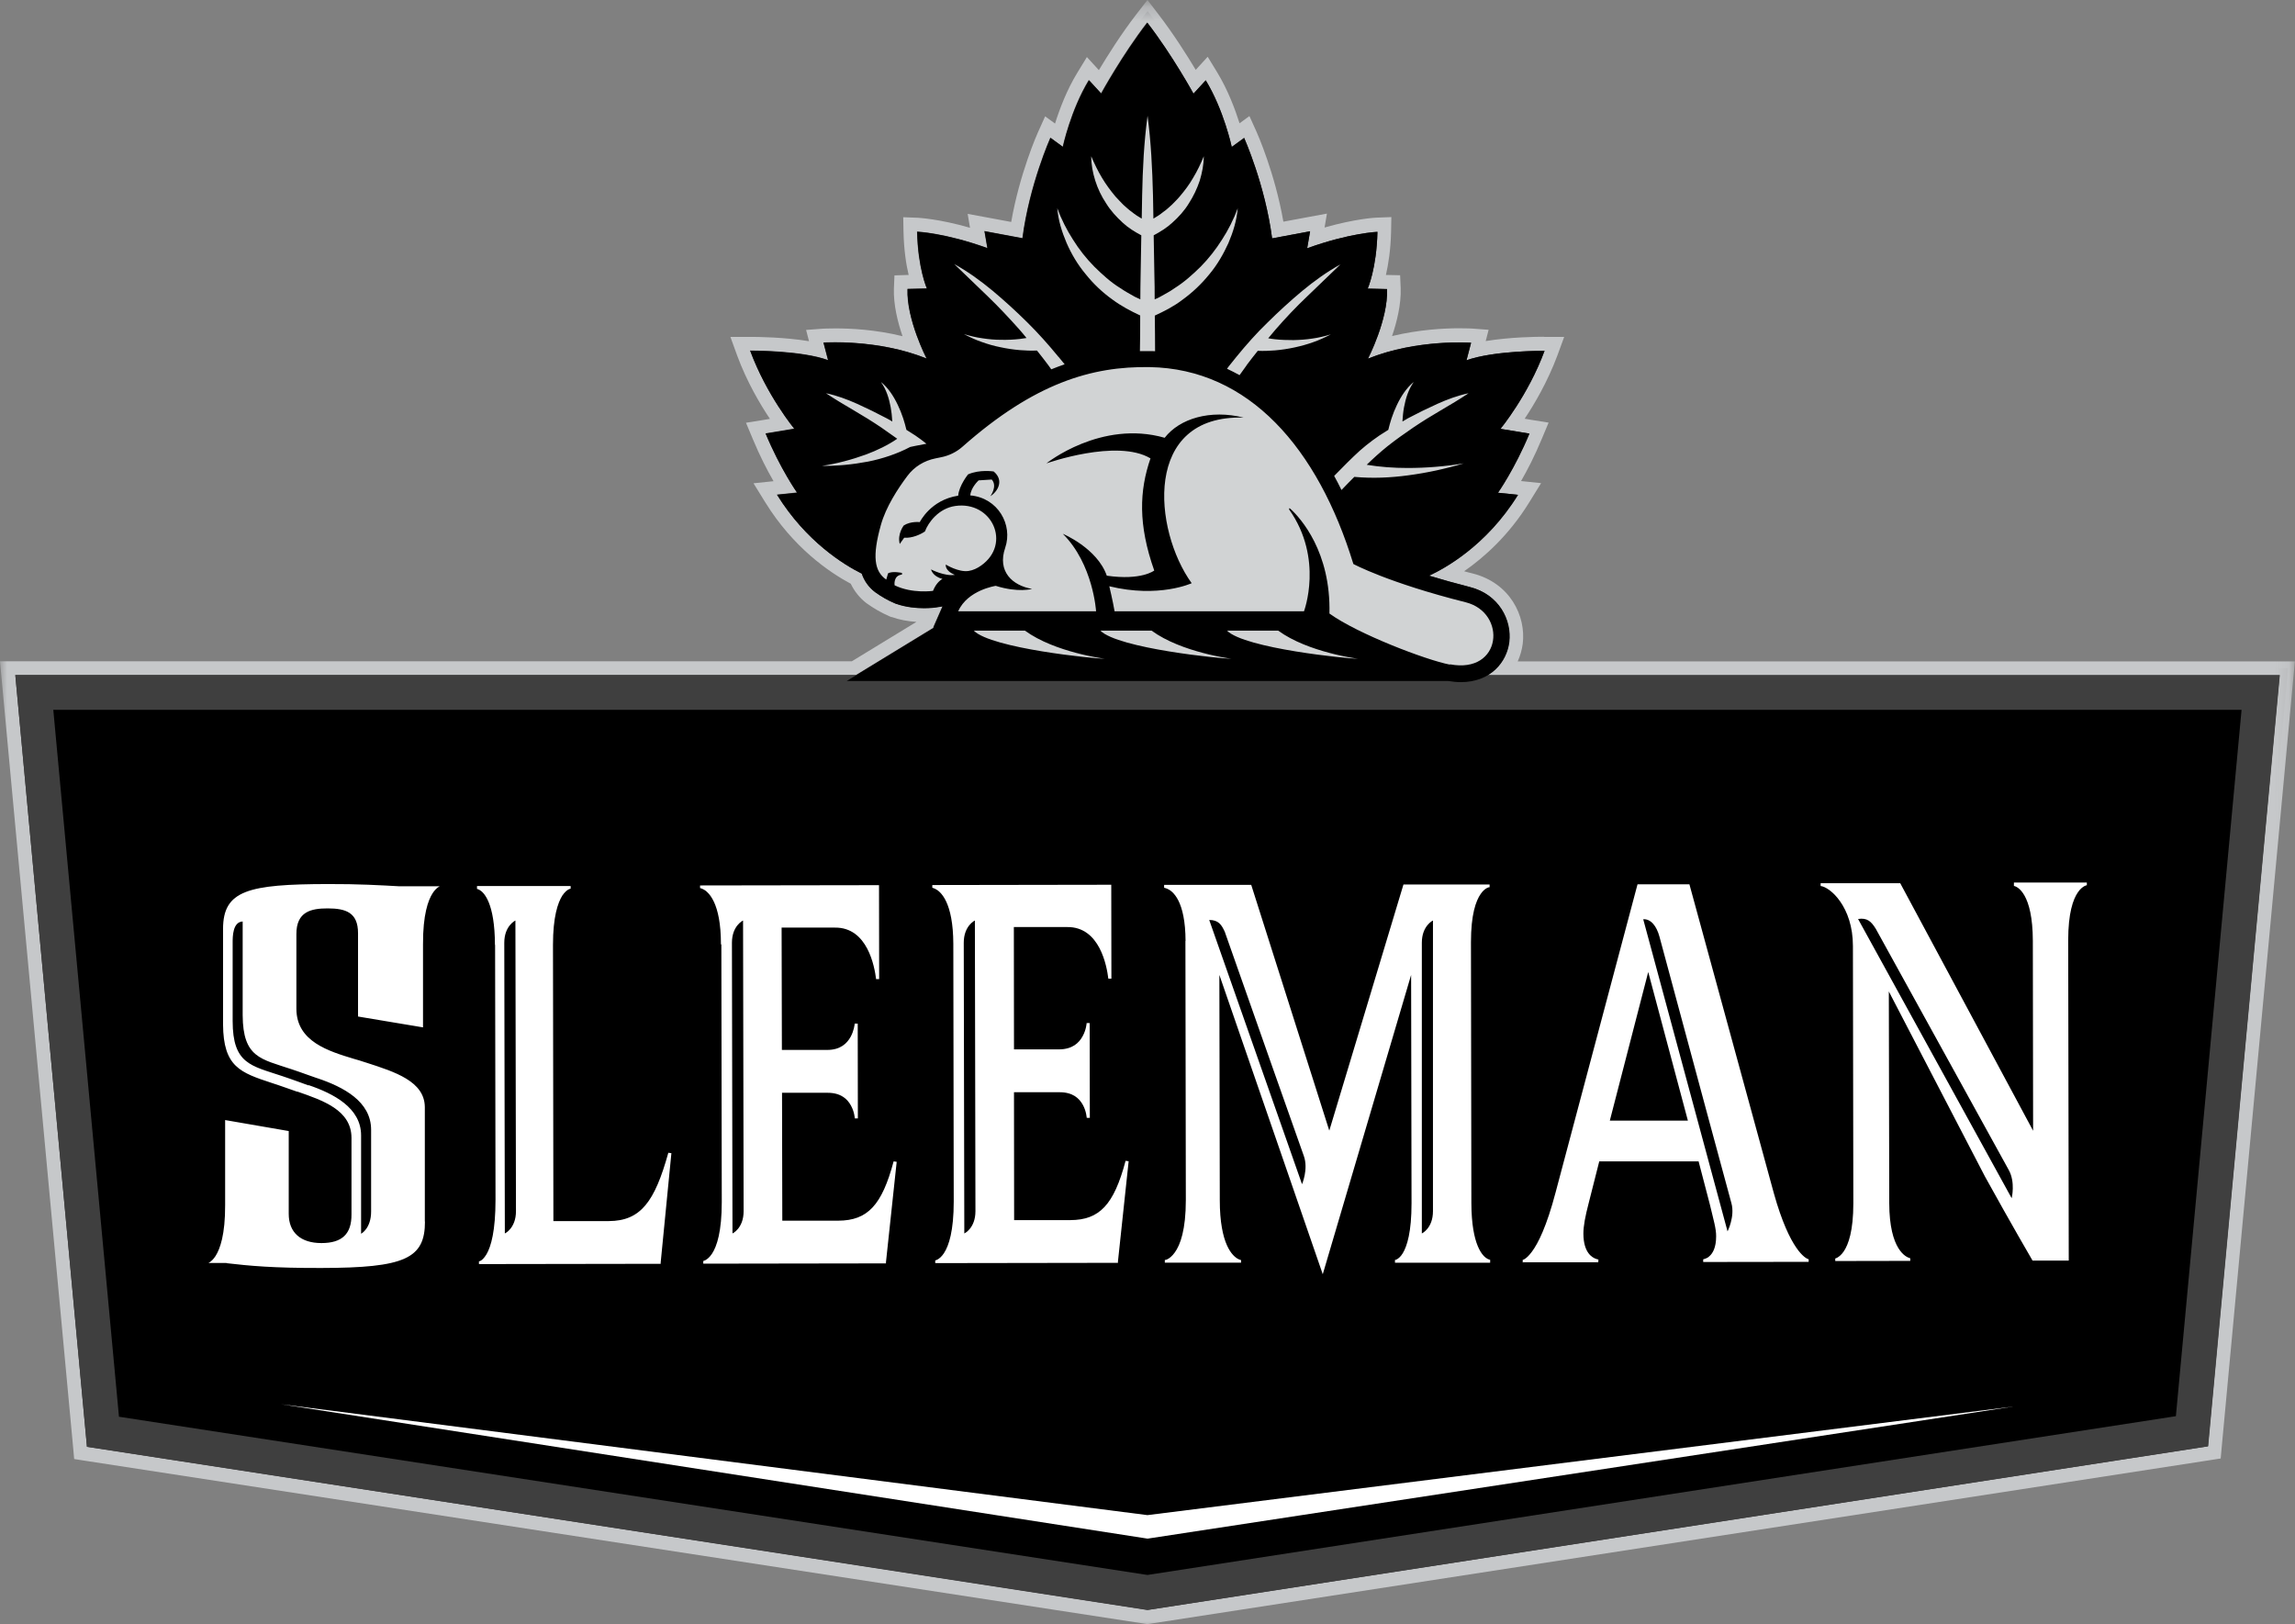
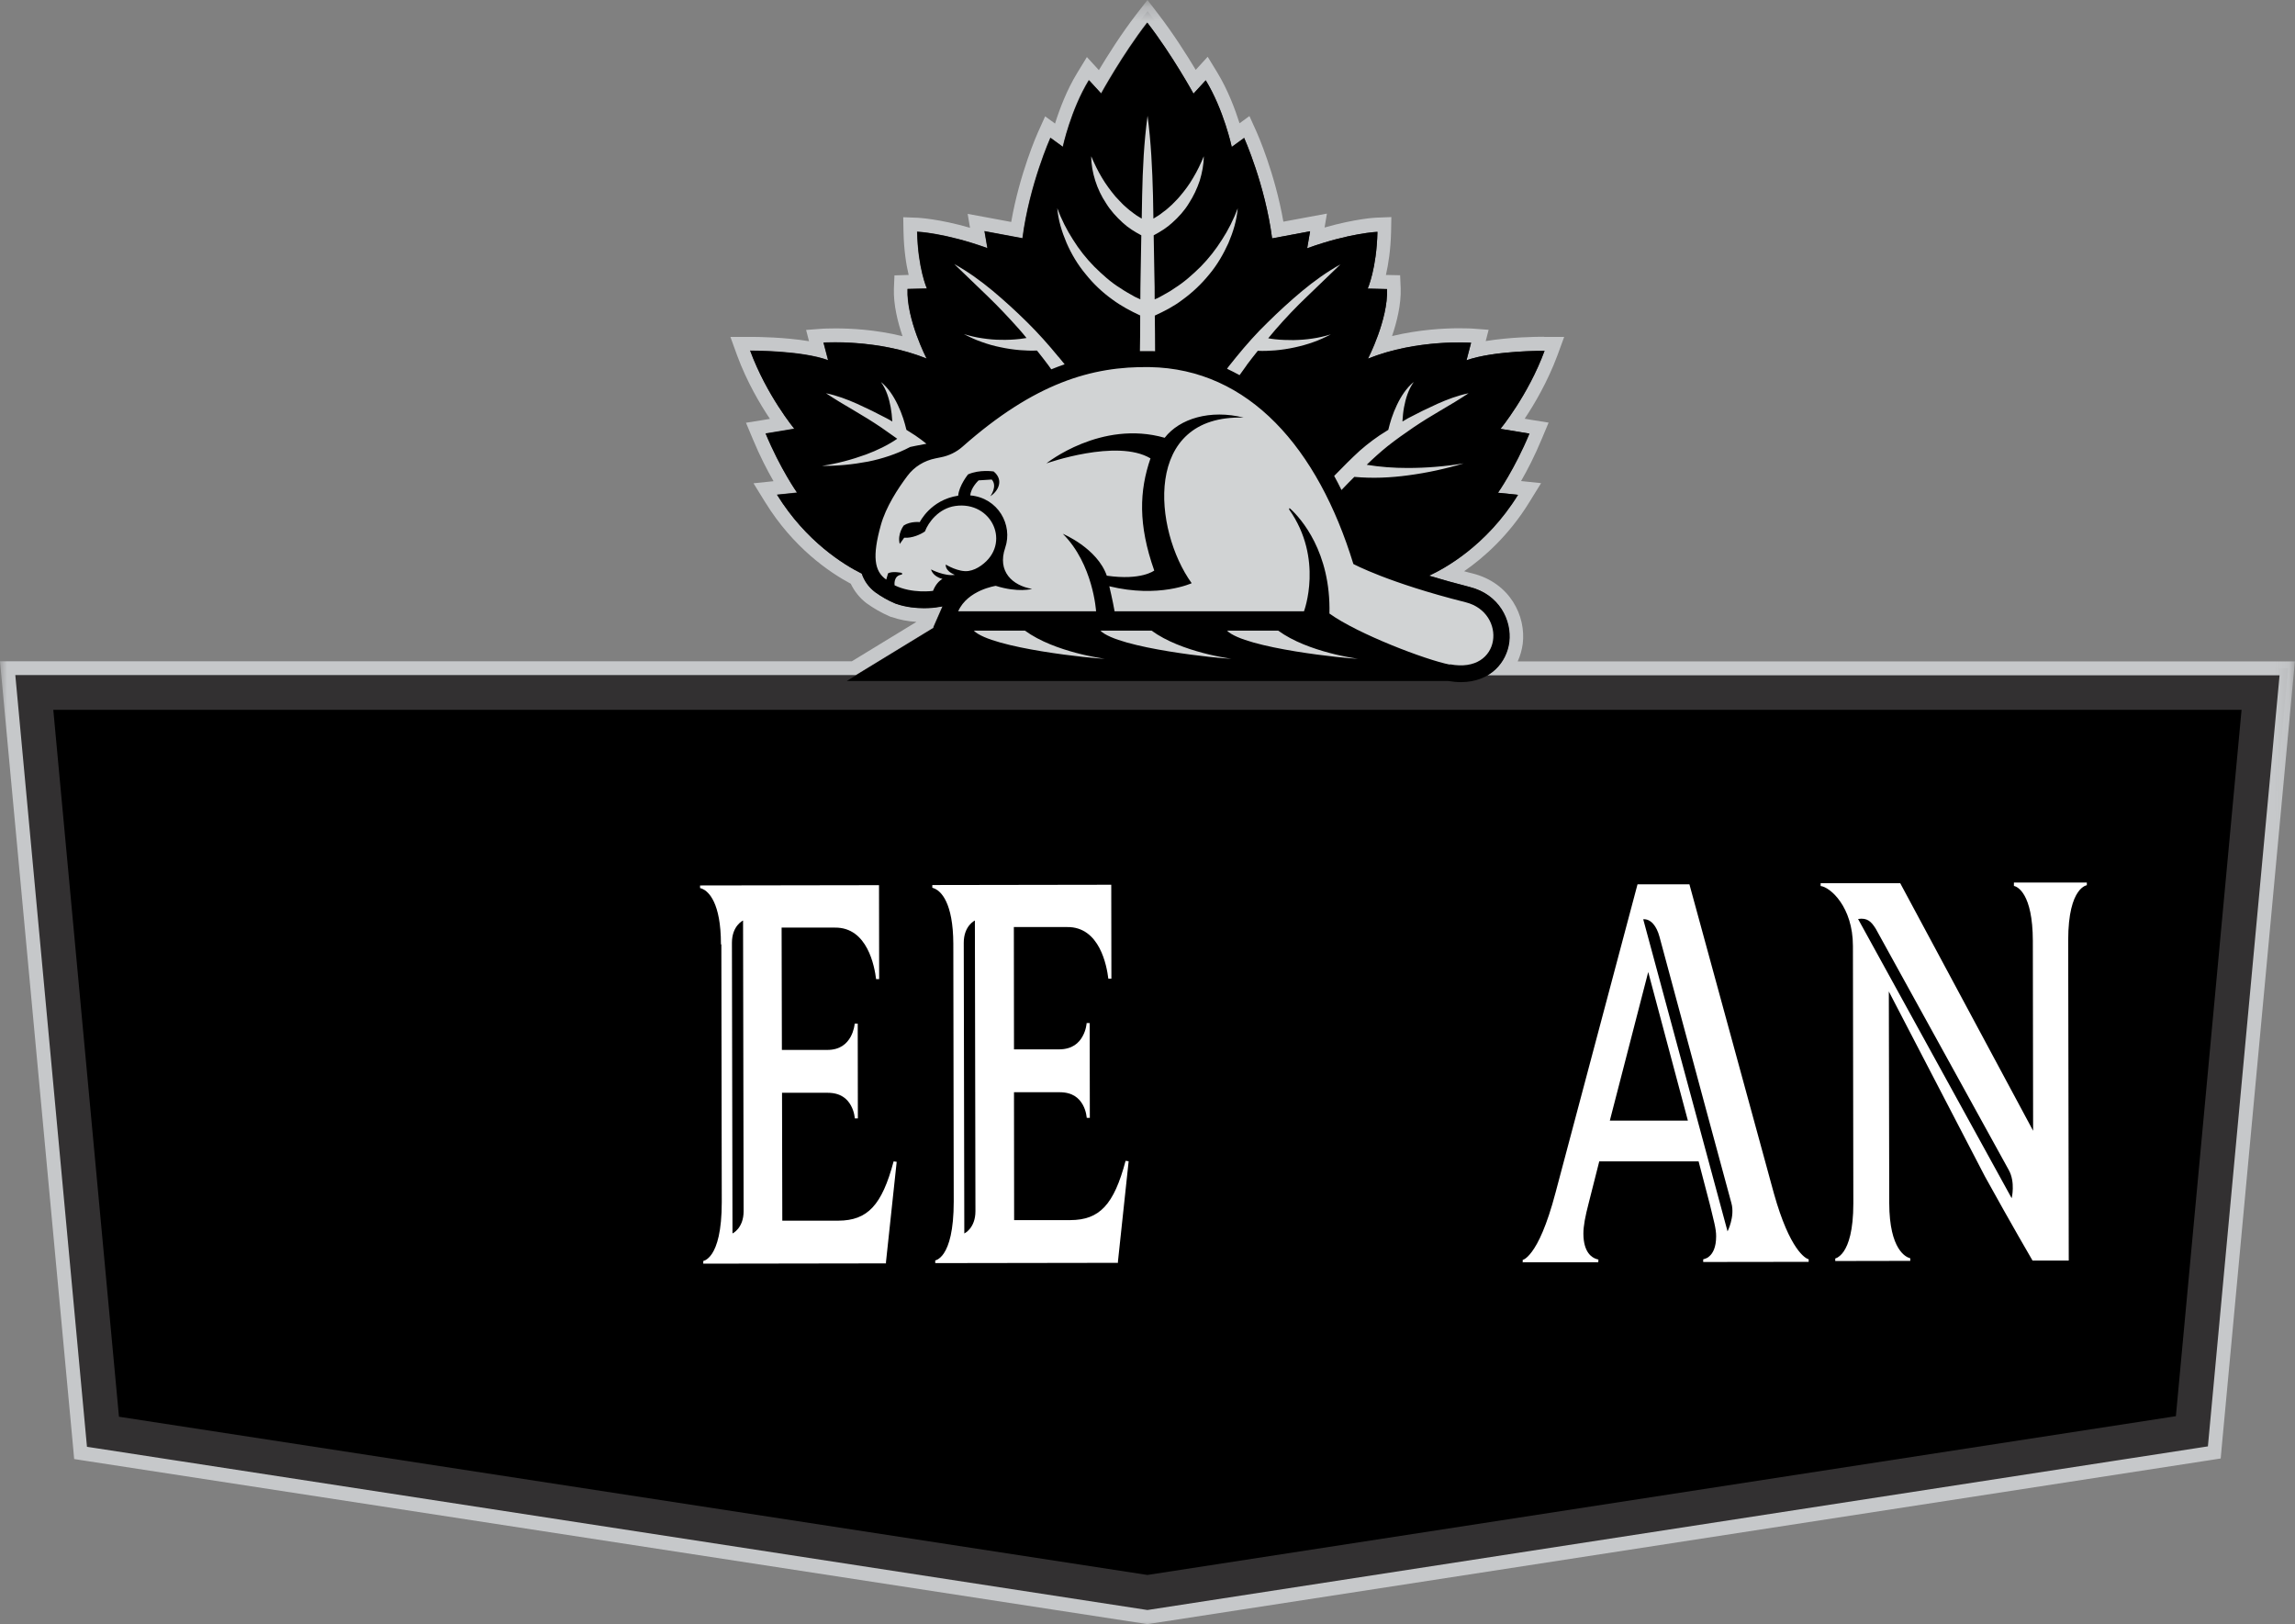
<svg xmlns="http://www.w3.org/2000/svg" id="Layer_2" data-name="Layer 2" viewBox="0 0 164.93 116.71">
  <rect x="0" y="0" width="164.93" height="116.71" fill="#808080" stroke="none" />
  <defs>
    <style>
      .cls-1 {
        mask: url(#mask);
      }

      .cls-2 {
        fill: #fff;
      }

      .cls-2, .cls-3, .cls-4, .cls-5, .cls-6, .cls-7 {
        fill-rule: evenodd;
      }

      .cls-3 {
        fill: #c6c8ca;
      }

      .cls-4 {
        fill: #d1d3d4;
      }

      .cls-6 {
        fill: #323031;
      }

      .cls-7 {
        fill: #3f3f3f;
      }
    </style>
    <mask id="mask" x="0" y="0" width="164.93" height="117" maskUnits="userSpaceOnUse">
      <g id="a">
        <path class="cls-2" d="M0,.29h164.93v116.71H0V.29Z" />
      </g>
    </mask>
  </defs>
  <g id="Layer_1-2" data-name="Layer 1">
    <g>
      <path class="cls-6" d="M5.79,104.41L.55,48.01h60.82s5.29-3.22,5.29-3.22l.27-.61c-.14.01-.32.02-.52.02-.52,0-1.32-.06-2.15-.33l-.14-.06c-.54-.23-1.05-.53-1.53-.87-.48-.37-.83-.82-1.05-1.36-1.48-.77-4.09-2.48-6.12-5.76l-.42-.68,1.42-.15c-.46-.74-1.18-2.02-1.86-3.64l-.24-.58,1.87-.31c-.68-.95-1.9-2.81-2.74-5.08l-.25-.67s.72,0,.72,0c.6,0,3.03.03,4.9.46l-.26-1,.6-.05s.33-.02.89-.02c1.2,0,3.39.11,5.62.8-.43-1.06-.99-2.72-.93-4.16l.02-.47,1.18-.03c-.2-.7-.47-1.91-.51-3.59v-.53s.52.02.52.02c.08,0,1.77.08,4.39.93l-.19-1.09,2.92.54c.56-3.65,1.92-6.7,1.98-6.84l.25-.56.79.57c.26-.96.83-2.7,1.75-4.21l.35-.57.87.95c.55-.95,1.7-2.86,3.01-4.55l.4-.51.4.51c1.3,1.69,2.46,3.6,3.01,4.55l.87-.95.35.57c.92,1.51,1.49,3.25,1.75,4.21l.79-.57.25.56c.06.14,1.42,3.19,1.98,6.84l2.93-.54-.19,1.09c2.63-.85,4.32-.93,4.39-.93l.53-.02v.53c-.05,1.68-.31,2.89-.52,3.59l1.18.03.02.47c.06,1.44-.5,3.09-.93,4.16,2.23-.69,4.42-.8,5.62-.8.56,0,.89.02.89.02l.6.05-.26,1c1.87-.43,4.3-.46,4.84-.46h.72l-.18.67c-.84,2.27-2.05,4.13-2.74,5.08l1.87.31-.24.58c-.68,1.62-1.4,2.9-1.86,3.64l1.42.15-.42.68c-1.78,2.88-4,4.54-5.49,5.42.56.16,1.13.31,1.71.45,2.41.61,3.45,2.73,3.23,4.51-.08.68-.34,1.31-.74,1.82h56.18s-5.24,56.35-5.24,56.35l-76.67,11.83L5.79,104.41Z" />
      <g class="cls-1">
        <path class="cls-3" d="M82.46,0l-.79,1.02c-1.09,1.41-2.07,2.97-2.7,4.02l-.86-.94-.69,1.13c-.76,1.24-1.28,2.63-1.6,3.65l-.71-.52-.51,1.13c-.06.13-1.32,2.97-1.93,6.46l-1.72-.32-1.41-.26.17,1c-2.25-.65-3.67-.71-3.74-.72l-1.06-.04.02,1.06c.03,1.3.19,2.34.37,3.09h-.08s-.94.03-.94.03l-.04.94c-.04,1.15.27,2.41.62,3.43-1.95-.48-3.75-.56-4.81-.56-.56,0-.91.02-.92.02l-1.2.09.21.81c-1.76-.29-3.68-.31-4.15-.31h-1.5s.49,1.35.49,1.35c.69,1.87,1.64,3.48,2.35,4.54l-.47.08-1.25.2.49,1.17c.51,1.23,1.05,2.27,1.49,3.03l-1.44.15.84,1.36c2.02,3.27,4.6,5.03,6.15,5.86.26.54.63,1.01,1.12,1.39.53.38,1.07.69,1.64.94l.1.04.04.02h.04c.56.2,1.16.31,1.78.35l-4.64,2.83H1.1s-1.1,0-1.1,0l.1,1.09,5.16,55.46.07.78.77.12,76.21,11.72.15.02.15-.02,76.21-11.76.77-.12.07-.78,5.16-55.41.1-1.09h-55.85c.18-.4.3-.82.36-1.26.25-2-.91-4.38-3.6-5.06-.21-.05-.41-.1-.61-.16,1.44-1,3.22-2.58,4.69-4.97l.84-1.36-1.44-.15c.44-.76.98-1.8,1.49-3.03l.49-1.17-1.25-.2-.47-.08c.71-1.06,1.65-2.67,2.35-4.54l.49-1.34h-1.42s-.07-.01-.07-.01c-.47,0-2.39.02-4.15.31l.21-.81-1.2-.09s-.36-.02-.92-.02c-1.06,0-2.87.09-4.82.56.35-1.03.66-2.29.62-3.43l-.04-.94-.94-.02h-.08c.17-.75.34-1.79.37-3.1l.02-1.06-1.06.04c-.07,0-1.5.07-3.74.71l.17-1-1.41.26-1.72.32c-.61-3.49-1.87-6.33-1.93-6.46l-.51-1.13-.71.52c-.32-1.01-.84-2.4-1.6-3.65l-.69-1.13-.86.94c-.62-1.04-1.61-2.6-2.7-4.02l-.79-1.03ZM82.46,1.64c1.79,2.31,3.31,5.09,3.31,5.09l.88-.96c1.31,2.14,1.87,4.79,1.87,4.79l.89-.65s1.51,3.37,2.01,7.22l2.73-.51-.21,1.22c3.05-1.1,5.05-1.18,5.05-1.18-.06,2.65-.7,4.08-.7,4.08l1.39.04c.09,2.18-1.37,5-1.37,5,2.53-1.02,5.23-1.17,6.56-1.17.53,0,.85.02.85.02l-.33,1.26c1.83-.65,5.04-.68,5.54-.68h.07c-1.18,3.2-3.17,5.61-3.17,5.61l2.06.34c-1.06,2.55-2.26,4.25-2.26,4.25l1.44.15c-2.28,3.69-5.34,5.33-6.39,5.81.85.26,1.82.53,2.91.81,2.13.53,3.05,2.4,2.85,3.96-.11.92-.63,1.84-1.56,2.39h56.94s-5.15,55.41-5.15,55.41l-76.21,11.76L6.25,103.97,1.1,48.51h60.41s5.6-3.42,5.6-3.42h-.05l.67-1.53-.51.08c-.06,0-.37.05-.83.05-.54,0-1.26-.06-2-.31l-.1-.04c-.51-.22-.99-.49-1.43-.82-.48-.37-.77-.81-.94-1.31-1.25-.62-4-2.29-6.09-5.67l1.44-.15s-1.2-1.7-2.26-4.25l2.06-.34s-1.99-2.41-3.17-5.61h.06c.5,0,3.72.02,5.54.68l-.33-1.26s.31-.02.85-.02c1.33,0,4.03.15,6.56,1.17,0,0-1.45-2.81-1.37-5l1.39-.04s-.64-1.43-.7-4.08c0,0,2,.08,5.05,1.18l-.21-1.22,2.73.51c.5-3.85,2.01-7.22,2.01-7.22l.89.65s.57-2.65,1.87-4.79l.88.96s1.52-2.77,3.31-5.09Z" />
      </g>
-       <path class="cls-7" d="M6.25,103.97L1.1,48.51h162.74s-5.15,55.42-5.15,55.42l-76.21,11.76L6.25,103.97Z" />
      <path class="cls-5" d="M156.37,101.77l-73.91,11.41-73.91-11.37L3.83,51.01h157.26s-4.72,50.76-4.72,50.76Z" />
      <g>
        <path class="cls-2" d="M144.57,86.11l-11.04-20.07c.65-.1.94.17,1.27.7,2.68,4.84,9.09,16.5,9.56,17.34.49.88.21,2.03.21,2.02ZM144.73,63.48v.19s0,0,.03,0c.21.06,1.32.51,1.33,3.94l.02,13.65-9.55-17.79h-5.72s0,.2,0,.2c.69.08,2.32,1.5,2.32,4.31l.03,18.5c0,1.96-.35,2.95-.69,3.45-.17.25-.34.37-.45.44-.06.03-.11.05-.13.06-.02,0-.03,0-.03,0,0,0,0,0,0,0v.19s5.39-.01,5.39-.01v-.19s0,0-.04-.01c-.24-.07-1.46-.56-1.47-3.94l-.03-15.22,6.91,13.3c1.95,3.53,3.39,5.99,3.39,5.99l.03.05h2.6s-.04-23.02-.04-23.02c0-1.95.35-2.95.7-3.45.17-.25.34-.37.46-.44.06-.03.11-.05.14-.06.01,0,.03,0,.04,0h0v-.2s-5.24,0-5.24,0Z" />
-         <path class="cls-2" d="M37.04,66.15l.04,20.89c0,1.23-.8,1.6-.8,1.6l-.04-20.89c0-1.23.8-1.6.8-1.6M35.58,67.9l.03,18.31c0,2.24-.32,3.36-.64,3.91-.16.27-.31.41-.41.47-.05.03-.09.04-.12.05-.02,0-.02,0-.02,0v.2s0,0,0,0h0l13.06-.02v-.09s.77-7.86.77-7.86l-.22-.03c-.98,3.53-1.99,4.9-4.28,4.91h-3.98s-.03-19.85-.03-19.85c0-2.02.35-3.03.67-3.54.17-.25.33-.38.44-.44.06-.03.1-.05.13-.05.03,0,.03,0,.03,0v-.2h-6.73s0,.01,0,.01h0v.2s.05,0,.16.06c.34.18,1.12.94,1.13,3.97" />
        <path class="cls-2" d="M53.4,66.15l.04,20.89c0,1.23-.8,1.6-.8,1.6l-.04-20.89c0-1.23.8-1.6.8-1.6M51.84,67.88l.03,18.5c0,2.12-.35,3.18-.7,3.71-.17.26-.34.39-.46.46-.06.03-.1.05-.14.06-.03.01-.03,0-.03,0v.2h.01l13.12-.02v-.09s.77-7.21.77-7.21l-.22-.03c-.84,3.15-1.87,4.25-3.97,4.26h-4.03s-.02-9.19-.02-9.19h3.28c.94,0,1.41.44,1.67.91.26.47.28.93.28.93h.22s-.01-6.81-.01-6.81h-.22s0,0,0,0h0c0,.07-.05.51-.29.95-.27.48-.74.94-1.68.94h-3.26s-.02-8.79-.02-8.79h3.83c2.35-.03,2.85,2.81,2.96,3.7h.22s-.01-6.75-.01-6.75l-12.86.02v.19s.06,0,.2.07c.4.19,1.3.96,1.3,3.96" />
-         <path class="cls-2" d="M88.04,67.02c1.84,5.22,5.33,15.15,5.66,16.05.34.95-.13,2.03-.13,2.03l-6.67-18.99c.66,0,.89.33,1.14.9ZM102.18,67.75c0-1.23.8-1.6.8-1.6v20.89c0,1.23-.8,1.6-.8,1.6v-20.89ZM85.19,67.61l.03,18.63c0,2.14-.4,3.22-.79,3.76-.19.27-.38.41-.51.48-.07.04-.12.05-.16.06-.04,0-.05,0-.05.01v.19s5.48,0,5.48,0v-.19s-.06,0-.2-.07c-.41-.21-1.33-1.04-1.33-4.24l-.03-16.18,7.43,21.51,6.35-21.51.03,16.41c0,2.06-.32,3.08-.63,3.59-.15.25-.31.37-.41.43-.05.03-.09.04-.12.05-.03,0-.03,0-.03,0v.2h6.84s0-.21,0-.21c0,0-.06,0-.18-.06-.35-.18-1.16-.96-1.17-4.01l-.03-18.75c0-1.98.35-2.97.7-3.47.17-.25.34-.37.46-.43.06-.03.11-.05.14-.05.03,0,.04,0,.04,0v-.2h-6.19s-5.33,17.69-5.33,17.69l-5.61-17.66h-6.26s0,.01,0,.01h0v.2s.07,0,.21.06c.41.17,1.32.86,1.33,3.77h0Z" />
        <path class="cls-2" d="M118.45,69.85l2.85,10.68h-5.61s2.76-10.68,2.76-10.68ZM119.26,67.32c2.38,8.84,4.92,18.25,5.17,19.15.26.96-.28,2.02-.28,2.02l-6.06-22.43c.53-.04.96.47,1.17,1.26ZM109.47,90.71h5.39s.01-.2.01-.2c0,0-.06,0-.16-.04-.29-.1-.91-.44-.92-1.81,0-.56.13-1.24.38-2.2l.76-3h7.14s.81,3.1.81,3.1c.25,1.06.46,1.74.45,2.29,0,.81-.25,1.22-.48,1.42-.11.11-.23.16-.32.19-.08.03-.13.03-.13.04v.19s7.58-.01,7.58-.01v-.19s0,0-.02,0c-.2-.06-1.33-.63-2.48-4.73l-6.07-22.21h-3.73s-5.89,22.15-5.89,22.15c-.64,2.43-1.25,3.65-1.7,4.25-.22.3-.4.45-.51.52-.06.04-.1.05-.12.06-.01,0-.02,0-.03,0v.02s0,.18,0,.18Z" />
        <path class="cls-2" d="M70.06,66.15l.04,20.89c0,1.23-.8,1.6-.8,1.6l-.04-20.89c0-1.23.8-1.6.8-1.6M68.51,67.84l.03,18.5c0,2.11-.35,3.18-.7,3.71-.17.26-.34.39-.46.46-.06.03-.11.05-.14.06-.03.01-.03,0-.03,0v.2h.01l13.12-.02v-.09s.77-7.21.77-7.21l-.22-.03c-.84,3.16-1.87,4.25-3.97,4.26h-4.04s-.01-9.19-.01-9.19h3.28c.95,0,1.41.44,1.67.91.26.47.27.93.28.93h.22s-.01-6.81-.01-6.81h-.22s-.02.47-.29.95c-.26.48-.74.93-1.67.94h-3.26s-.01-8.79-.01-8.79h3.83c2.35-.03,2.85,2.81,2.96,3.71h.22s-.01-6.75-.01-6.75l-12.86.02v.2s.06,0,.2.07c.4.19,1.3.96,1.31,3.96" />
-         <path class="cls-2" d="M22.18,77.99h-.04c-.26-.1-.51-.19-.74-.27-.38-.14-.74-.26-1.09-.38-2.26-.76-3.59-.86-3.59-3.97v-5.64c0-.41,0-1.48.72-1.51v6.74c.02,3.05,1.31,3.14,3.52,3.88.35.12.71.24,1.09.38.23.08.47.17.71.25l.07.02c1.83.62,3.84,1.65,3.84,3.7v5.87c0,1.23-.72,1.6-.72,1.6v-4.52h0v-2.55c0-1.98-1.98-3-3.77-3.61M30.53,87.8v-8.25c-.02-1.84-2.14-2.52-4.19-3.18l-.16-.05c-.23-.08-.47-.15-.72-.22-1.85-.56-4.15-1.25-4.16-3.6v-5.36c-.01-1.64,1.07-1.86,2.25-1.86,1.31,0,2.18.3,2.18,1.78v5.99s4.67.78,4.67.78v-5.97c-.01-2.14.37-3.17.69-3.67.15-.23.31-.39.49-.49,0,0,.02-.01.03-.01h-2.93c-1.25-.07-2.95-.17-5.12-.16-5.74.01-7.53.46-7.53,3.23v6.86c.02,3.05,1.25,3.46,3.49,4.2.35.11.71.24,1.09.37.24.09.49.17.74.26h.04c1.81.63,3.86,1.32,3.87,3.31v5.51c.01,1.41-.68,2.06-2.16,2.06-1.49,0-2.35-.76-2.35-2.1v-5.95s-4.57-.79-4.57-.79v6.1c.01,2.14-.37,3.17-.69,3.67-.15.23-.31.39-.49.49,0,0-.02,0-.03.01h1.28s.08.02.08.02c1.56.18,3.26.35,6.77.34,5.99-.01,7.45-.67,7.44-3.35" />
-         <path class="cls-2" d="M20.19,100.91l62.28,9.66,62.27-9.5-62.28,7.81-62.27-7.97Z" />
+         <path class="cls-2" d="M20.19,100.91Z" />
      </g>
      <path class="cls-5" d="M107.83,30.82s1.99-2.41,3.17-5.61c0,0-3.62-.03-5.61.68l.33-1.26s-3.87-.29-7.41,1.14c0,0,1.45-2.81,1.37-5l-1.39-.03s.64-1.44.7-4.08c0,0-2,.08-5.05,1.18l.21-1.22-2.73.51c-.5-3.85-2.01-7.22-2.01-7.22l-.89.65s-.57-2.65-1.87-4.79l-.88.96s-1.52-2.77-3.31-5.09c-1.79,2.31-3.31,5.09-3.31,5.09l-.88-.96c-1.31,2.14-1.88,4.79-1.88,4.79l-.89-.65s-1.51,3.37-2.01,7.22l-2.73-.51.21,1.22c-3.04-1.1-5.05-1.18-5.05-1.18.06,2.65.7,4.08.7,4.08l-1.39.03c-.09,2.19,1.37,5,1.37,5-3.54-1.43-7.41-1.14-7.41-1.14l.33,1.26c-1.98-.71-5.6-.68-5.6-.68,1.18,3.2,3.17,5.61,3.17,5.61l-2.06.34c1.06,2.55,2.26,4.25,2.26,4.25l-1.44.15c2.09,3.38,4.84,5.05,6.09,5.67.17.5.47.95.94,1.32.45.32.93.6,1.43.81l.1.04c.74.25,1.46.31,2,.31.46,0,.77-.04.83-.05l.51-.08-.67,1.53h.05l-6.28,3.83h43.24c.31.05.61.08.89.08,2.16,0,3.31-1.45,3.49-2.88.19-1.56-.72-3.43-2.85-3.96-1.09-.28-2.06-.55-2.91-.81,1.05-.48,4.11-2.12,6.39-5.81l-1.44-.15s1.2-1.7,2.26-4.25l-2.06-.34Z" />
      <path class="cls-4" d="M79.4,47.34s-3.59-.45-5.74-2.02h-3.68c1.28,1.28,8.71,2.02,9.42,2.02ZM88.5,47.34s-3.59-.45-5.74-2.02h-3.68c1.28,1.28,8.71,2.02,9.42,2.02ZM97.6,47.34s-3.59-.45-5.74-2.02h-3.68c1.28,1.28,8.71,2.02,9.42,2.02ZM66.58,31.89c-.26-.21-.53-.41-.81-.6-.21-.14-.42-.27-.63-.4-.07-.28-.14-.55-.23-.82-.11-.33-.24-.66-.39-.97-.3-.63-.69-1.23-1.21-1.65.39.55.58,1.18.7,1.82.06.32.09.64.11.96,0,.02,0,.04,0,.06-.13-.08-.26-.16-.4-.23-.7-.37-1.41-.72-2.12-1.04-.72-.32-1.46-.6-2.24-.76.66.44,1.33.84,2,1.23.67.39,1.33.8,1.97,1.23.39.27.77.54,1.15.81-.67.46-1.44.83-2.24,1.13-1.02.37-2.09.66-3.18.82,1.11.01,2.22-.1,3.33-.31,1-.2,2.08-.55,3.02-1.05l.38-.08.78-.15ZM97.64,33.19l.1.1s0,0,0,0l-.1-.1ZM96.4,35.2c-.17-.34-.34-.68-.52-1,.72-.74,1.34-1.35,1.39-1.39h0c.58-.57,1.21-1.07,1.87-1.52.21-.14.42-.27.63-.4.07-.28.14-.55.23-.82.11-.33.24-.66.39-.97.3-.63.69-1.23,1.21-1.65-.39.55-.58,1.18-.7,1.82-.06.32-.09.64-.11.96,0,.02,0,.04,0,.06.13-.08.26-.16.39-.23.7-.37,1.41-.72,2.12-1.04.72-.32,1.46-.6,2.24-.76-.66.44-1.33.84-2,1.23-.67.39-1.33.8-1.97,1.23-.64.44-1.27.88-1.86,1.35-.52.42-1.02.87-1.49,1.33.96.16,1.95.23,2.94.23,1.34,0,2.69-.11,4.03-.33-1.3.39-2.64.68-4,.86-1.26.17-2.55.23-3.86.11-.27.27-.6.6-.93.95ZM82.62,25.23c.13,0,.26,0,.39.01,0-.85-.01-1.71-.02-2.56.69-.32,1.38-.67,1.99-1.14.72-.52,1.37-1.14,1.93-1.83.57-.68,1.01-1.45,1.37-2.24.34-.8.6-1.64.67-2.5-.3.8-.68,1.56-1.13,2.25-.44.7-.96,1.36-1.53,1.94-.58.57-1.19,1.12-1.88,1.55-.33.24-.69.42-1.04.62-.12.07-.25.13-.39.18,0-.58,0-1.17-.02-1.75l-.05-2.85c.47-.25.94-.54,1.33-.9.46-.41.88-.87,1.2-1.4.33-.51.59-1.06.78-1.63.17-.57.29-1.16.29-1.75-.22.54-.47,1.06-.76,1.54-.28.49-.61.93-.97,1.35-.17.21-.38.4-.56.59-.21.18-.39.37-.62.52-.22.18-.46.34-.71.48l-.03-1.67c-.05-1.91-.14-3.81-.39-5.72-.26,1.91-.35,3.81-.39,5.72l-.03,1.67c-.25-.14-.49-.3-.71-.48-.22-.15-.41-.34-.62-.52-.18-.2-.38-.38-.56-.59-.35-.42-.68-.86-.97-1.35-.29-.48-.54-1-.77-1.54,0,.59.11,1.18.29,1.75.18.57.44,1.12.78,1.63.32.52.74.98,1.2,1.4.4.37.86.65,1.33.9l-.05,2.85c-.01.58-.02,1.17-.02,1.75-.13-.06-.26-.12-.39-.18-.35-.2-.71-.39-1.04-.62-.69-.42-1.3-.98-1.88-1.55-.57-.58-1.09-1.23-1.53-1.94-.45-.7-.83-1.45-1.13-2.26.07.86.33,1.7.67,2.5.35.8.8,1.56,1.37,2.24.55.69,1.2,1.31,1.93,1.83.62.46,1.3.82,1.99,1.14,0,.85,0,1.7-.02,2.56.12,0,.24,0,.37,0s.23,0,.35,0h0ZM76.07,25.65c-.71-.87-1.46-1.71-2.26-2.5-.8-.79-1.62-1.54-2.48-2.26-.86-.71-1.76-1.37-2.75-1.91l2.39,2.3c.79.76,1.55,1.57,2.28,2.39.18.2.35.41.52.62-.17.03-.33.05-.49.07-.44.05-.89.07-1.33.06-.45,0-.9-.04-1.35-.11-.45-.06-.89-.17-1.33-.3.41.21.83.41,1.27.56.44.16.89.29,1.35.38.46.1.93.17,1.4.21.41.03.8.05,1.23.03.27.34.54.68.8,1.03.08.11.16.22.23.32.32-.13.64-.25.96-.36l-.44-.54ZM89.59,26.24c.26-.35.53-.69.8-1.03.43.02.82,0,1.23-.03.47-.04.94-.11,1.4-.21.46-.1.91-.22,1.35-.38.44-.15.86-.35,1.27-.56-.44.13-.88.24-1.33.3-.45.07-.9.1-1.35.11-.45,0-.89-.01-1.33-.06-.16-.02-.33-.04-.49-.07.18-.21.35-.42.52-.62.72-.83,1.48-1.63,2.28-2.39l2.39-2.3c-.98.54-1.89,1.2-2.75,1.91-.86.72-1.68,1.47-2.48,2.26-.81.78-1.55,1.62-2.26,2.49l-.53.66-.13.18c.31.14.6.3.9.46.17-.24.34-.48.51-.71ZM104.19,47.76c-1.71-.33-6.63-2.21-8.65-3.67.11-4.43-2.07-6.85-2.79-7.51-.15-.14-.1.04-.1.04,2.49,3.53,1.06,7.31,1.06,7.31h-13.61c-.13-.76-.38-1.8-.38-1.8,3.57.87,5.92-.22,5.92-.22-2.75-3.81-3.54-12.12,3.74-11.9-2.41-.6-4.61.07-5.68,1.45-4.58-1.31-8.5,1.84-8.5,1.84,0,0,5.07-1.8,7.48-.36-.8,2.32-.9,4.75.27,8.06,0,0-.92.73-3.41.37-.69-1.98-3.16-3.01-3.16-3.01,2.19,2.19,2.39,5.57,2.39,5.57h-9.91c.67-1.53,2.7-1.83,2.7-1.83,1.62.51,2.61.22,2.61.22-1.41-.24-2.52-1.25-1.93-2.96.56-1.64-.51-3.58-2.51-3.76.04-.57.6-1.08.6-1.08l.94-.06c.44.48-.1,1.2-.1,1.2.55-.35,1-1.15.24-1.78,0,0-1.01-.16-1.84.21,0,0-.65.8-.71,1.53-1.99.3-2.76,1.9-2.76,1.9,0,0-.65-.08-1.15.24,0,0-.48.61-.29,1.33l.32-.45c.56.05,1.19-.24,1.49-.45.25-.67,1-1.66,2.18-1.83,2.64-.38,4.06,2.72,1.86,4.28-.28.2-.58.34-.9.39-.73.11-1.64-.46-1.64-.46,0,0-.1.43.65.74-.73.12-1.71-.39-1.71-.39,0,0,.1.5.82.68,0,0,0,0,0,0-.27.16-.5.42-.68.86,0,0-1.49.22-2.76-.4,0,0-.11-.71.53-.77v-.12s-.68-.15-1,.03l-.13.45c-.87-.6-1.01-1.69-.39-3.91.36-1.31,1.24-2.65,1.91-3.54.49-.66,1.21-1.1,2.02-1.26l.39-.08c.57-.11,1.11-.37,1.55-.76,5.17-4.57,9.29-5.79,13.45-5.72,7.14.12,12.09,5.83,14.64,14.15,0,0,2.5,1.35,8.07,2.75,2.98.75,2.62,5.16-1.12,4.46h0Z" />
    </g>
  </g>
</svg>